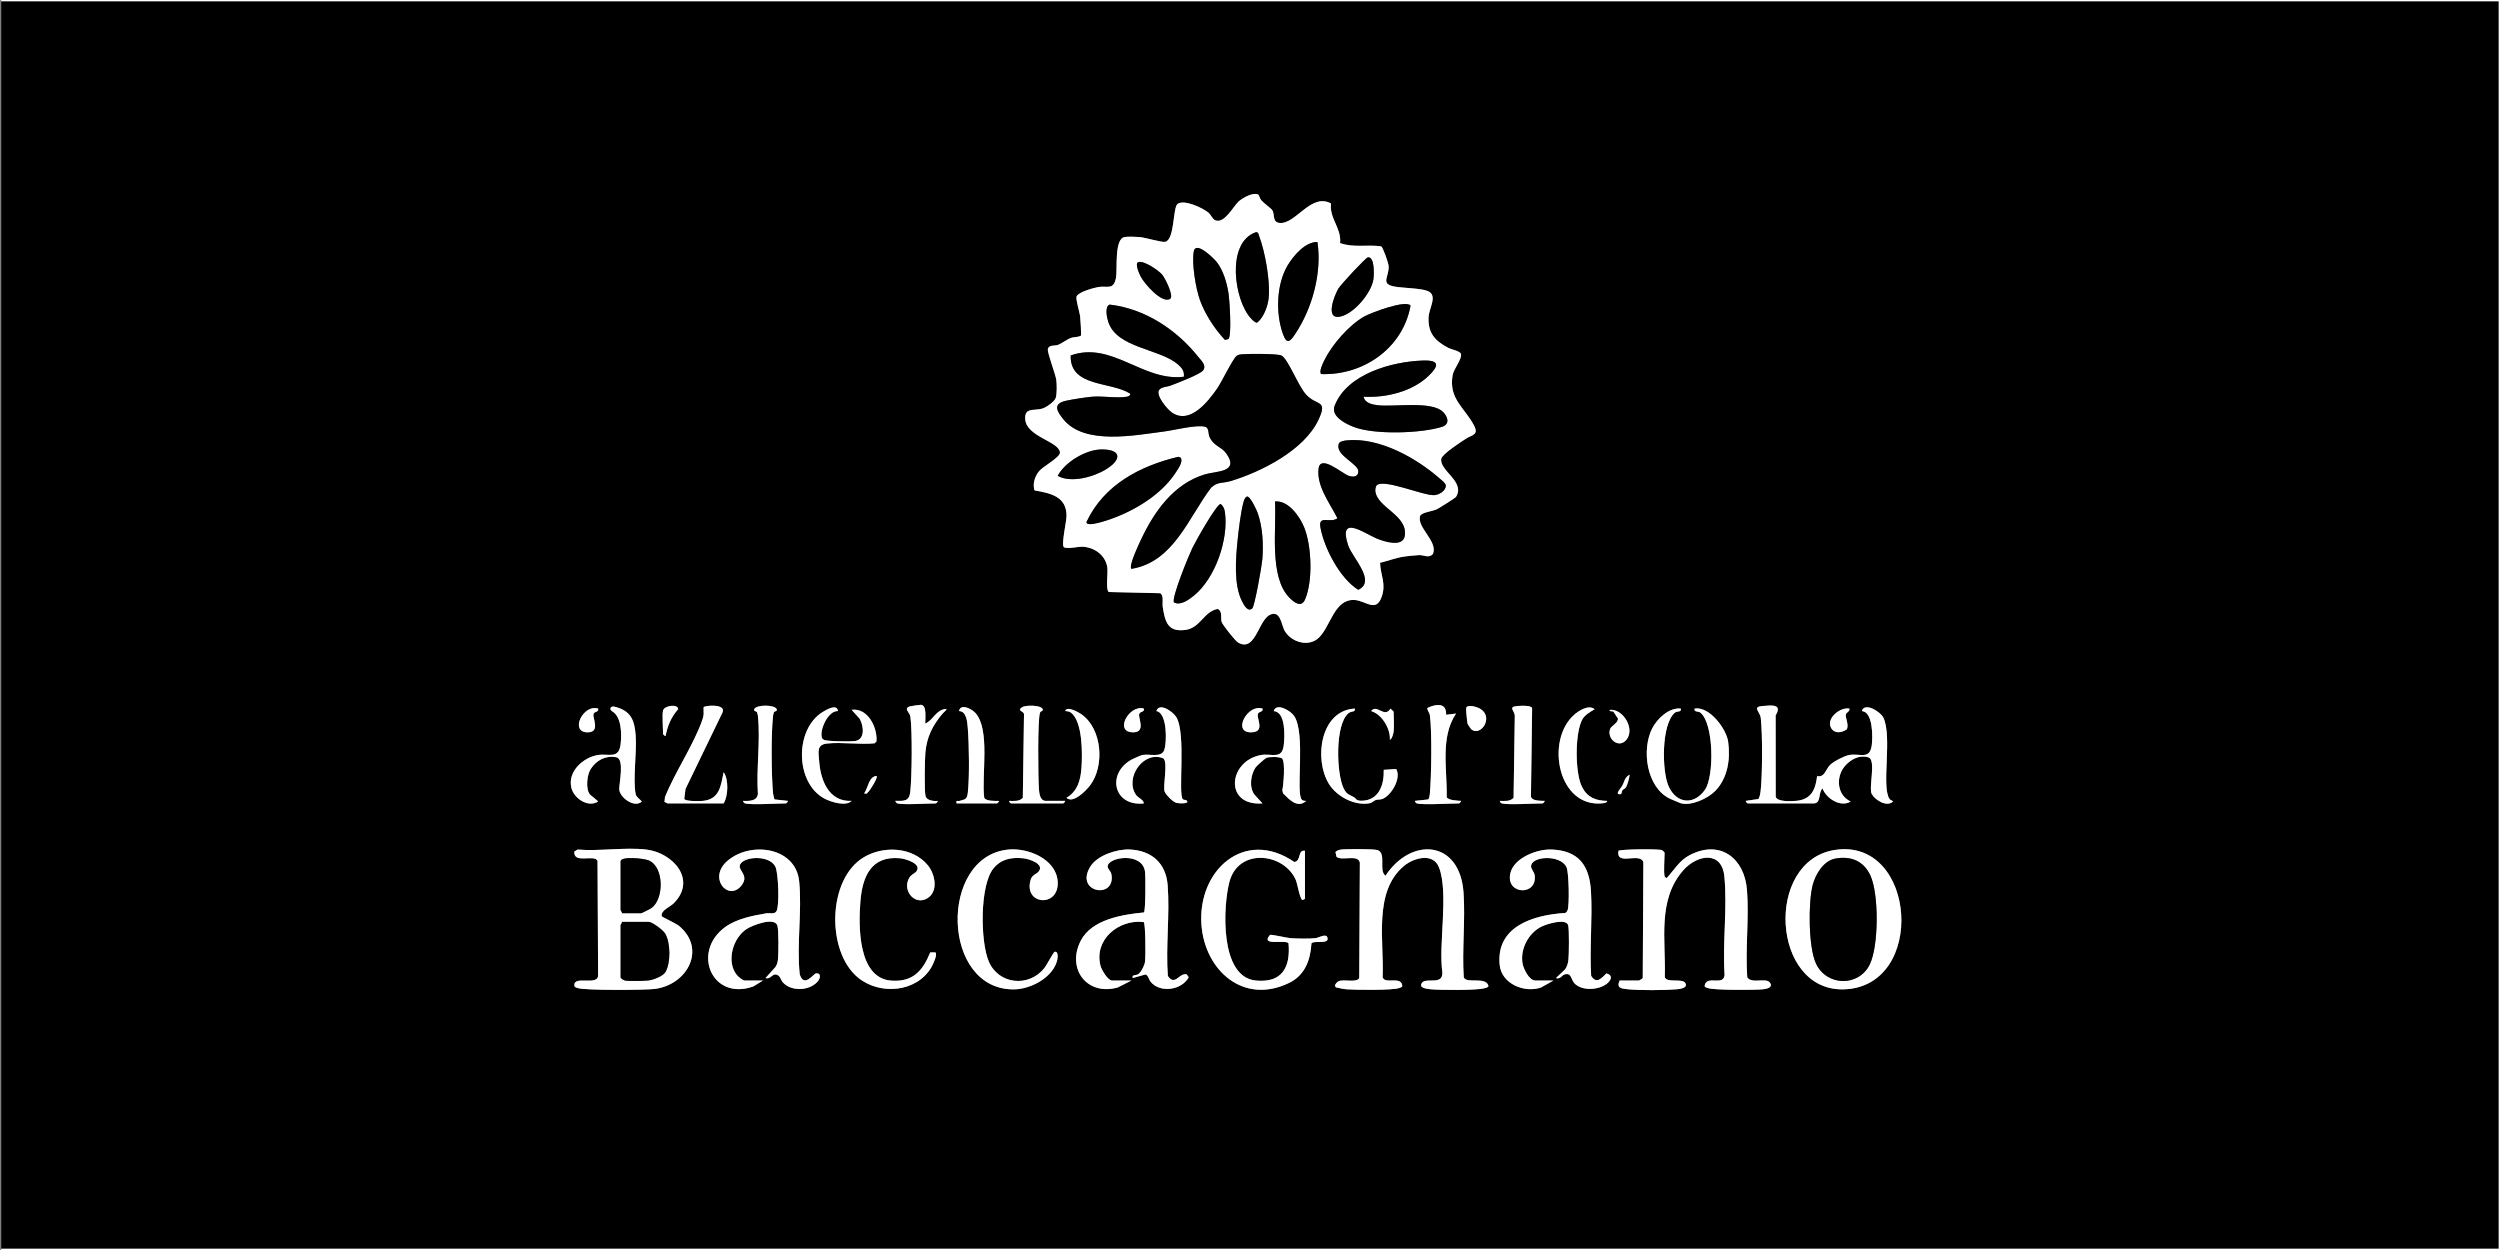
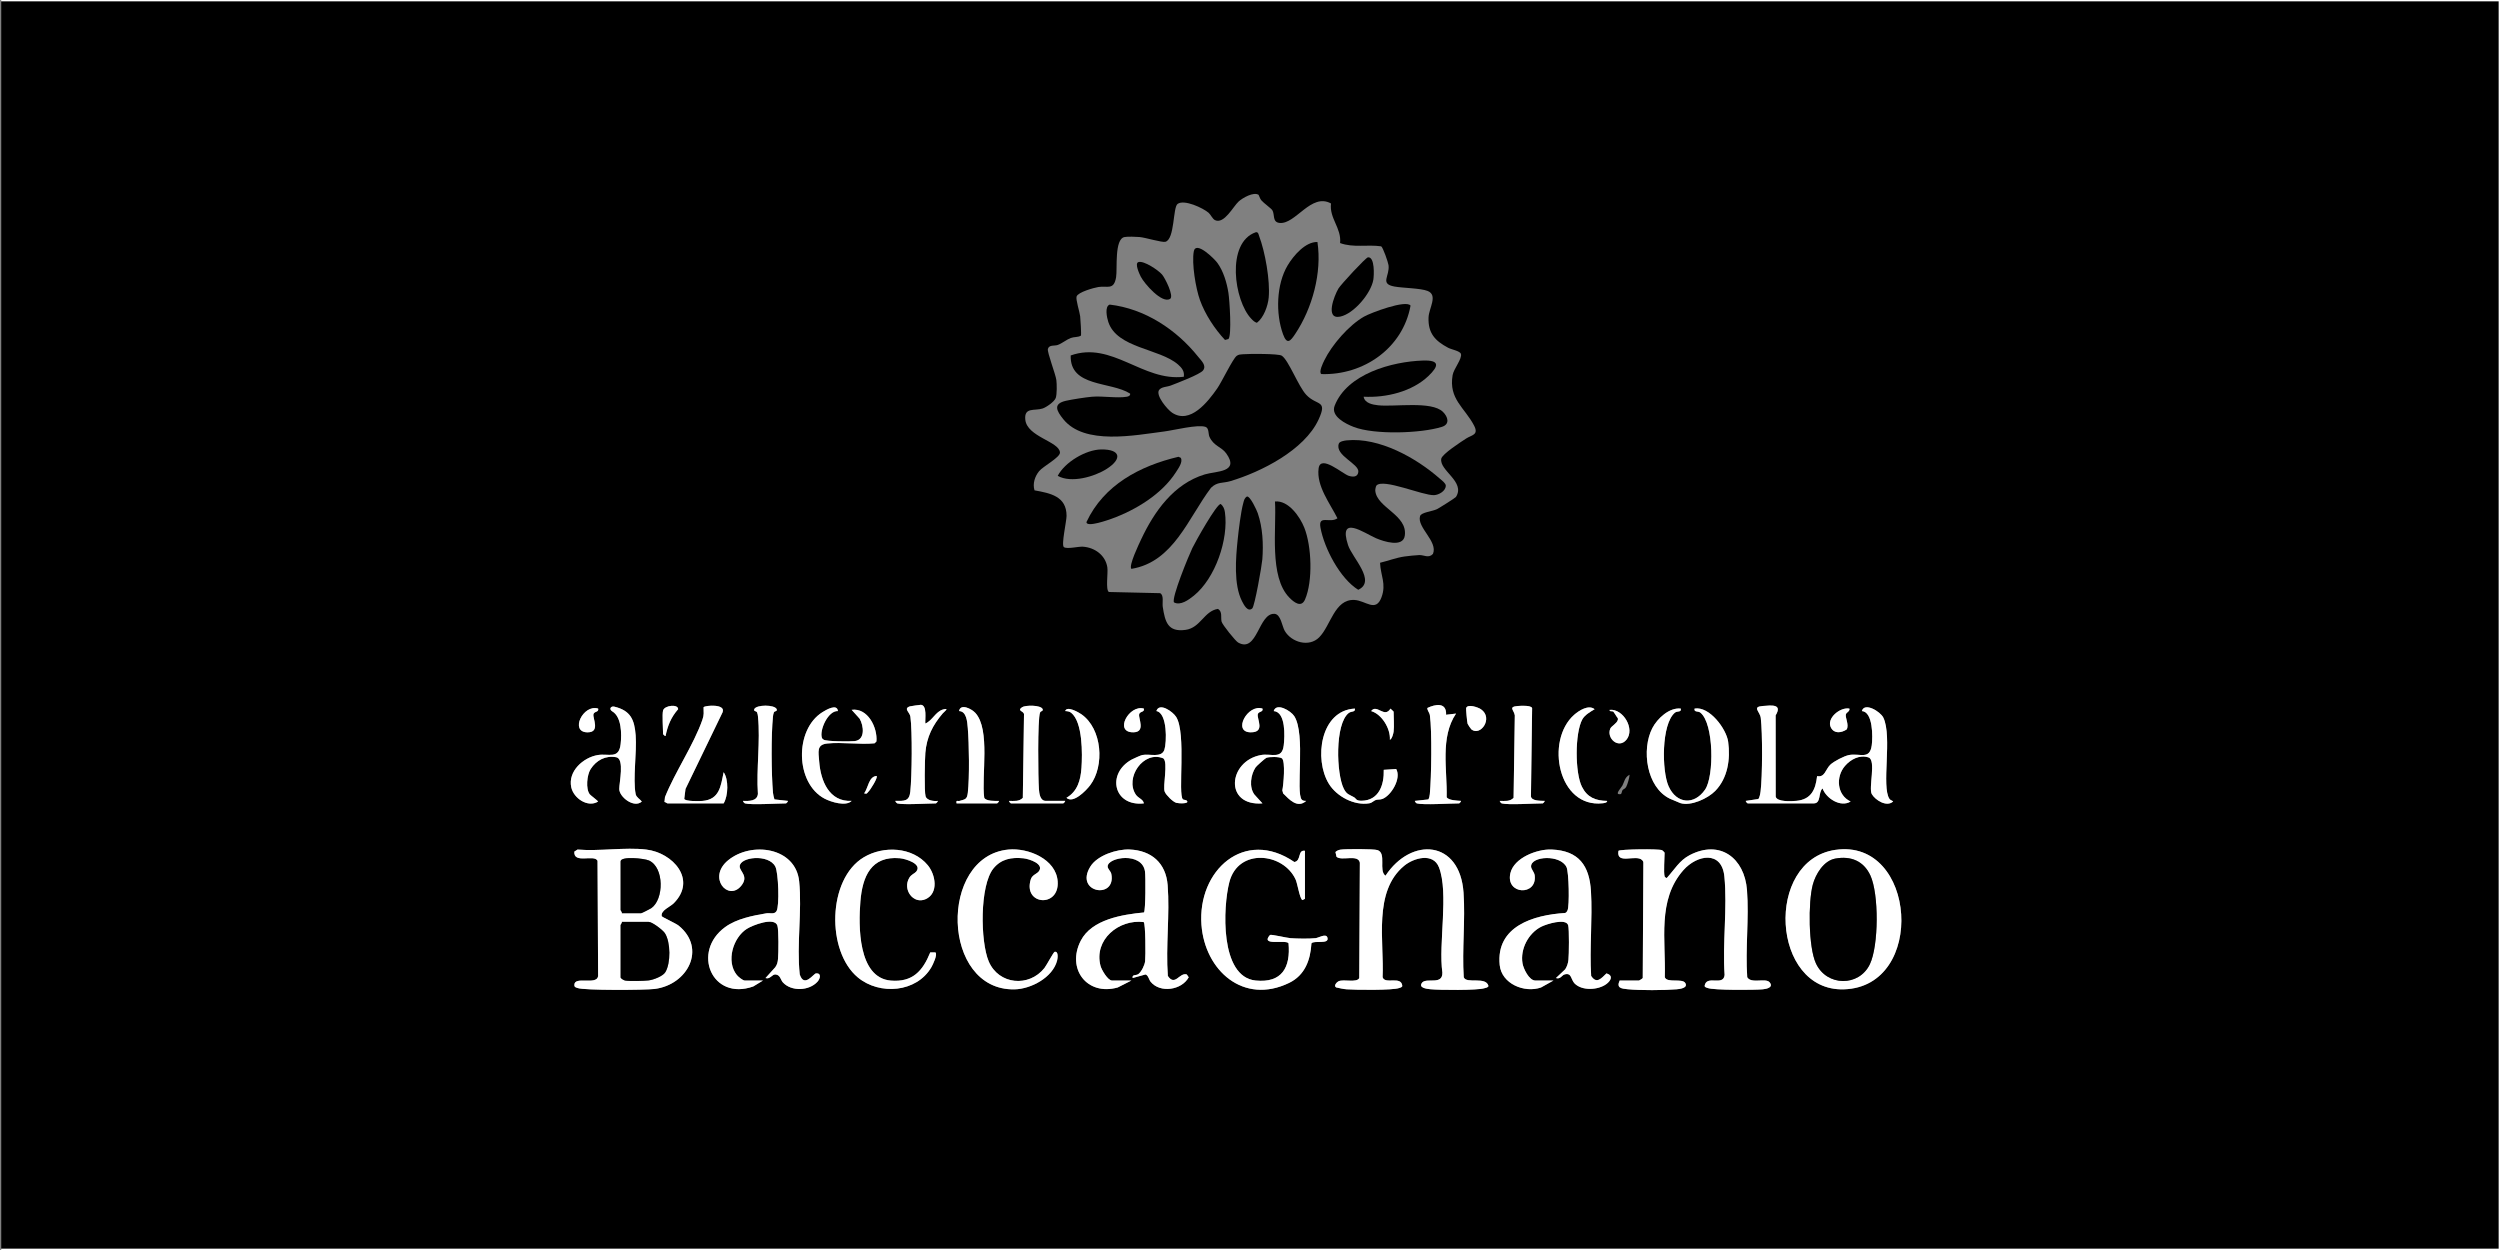
<svg xmlns="http://www.w3.org/2000/svg" id="Livello_1" data-name="Livello 1" viewBox="0 0 2000 1000">
  <rect x="0" y="0" width="2000" height="1000" fill="#808080" stroke="none" />
  <defs>
    <style>      .cls-1 {        fill: #fff;      }    </style>
  </defs>
  <path d="M1,1h1998v998H1V1ZM1006.84,155.85c-4.01-2.55-12.73,2.47-15.87,5.29-4.38,3.94-11.58,18.37-18.92,14.99-2.04-.94-3.45-4.41-5.12-5.87-4.38-3.81-19.67-11.03-24.88-7.1-3.81,2.87-2.18,28.14-9.71,30.27-2.64.75-16.18-3.46-20.77-3.81-3.01-.22-9.23-.49-11.94.01-8.27,1.54-5.63,25.44-6.76,32.17-1.8,10.68-6.99,6.62-14.16,7.81-3.65.61-16.25,4.07-17.44,7.58-.81,2.37,2.41,12.21,2.86,15.81.23,1.82,1.05,14.9.59,15.53-2.51,1.43-5.27.82-8.12,1.87-3.25,1.19-6.85,4.26-10.41,5.57-2.53.93-6.92-.36-7.88,3.18-.7,2.58,6.14,20.13,6.76,24.82.44,3.28.54,11.34-.46,14.34s-7.58,7.52-10.49,8.48c-6.41,2.12-14.9-1.34-13.89,8.91,1.37,13.8,27.04,17.39,27.75,26.23.32,3.93-13.5,11.11-16.66,14.96-3.4,4.13-5.38,10.06-3.71,15.39,12.57,2.27,25.64,4.71,25.63,20.4,0,4.34-4.39,23.43-2.14,25.01,2.55,1.79,11.53-.59,15.23-.34,9.48.64,18.03,6.83,19.53,16.5.7,4.52-1.55,17.88,1.22,19.74l41,.95c3.22,1.56,1.62,7.65,2.11,10.86,1.85,12.1,4.04,20.47,18.28,18.49,12-1.67,14.79-15.11,25.89-16.78,3.75,2.24,2.1,6.77,2.89,10.16.58,2.5,11.14,15.56,13.21,16.74,15.51,8.85,16.23-23.65,29.08-22.95,5.13.28,6.1,9.98,8.23,13.63,5.42,9.26,19.54,13.28,27.57,5.17,9.31-9.39,12.24-30.61,28.1-29.9,9.06.41,17.16,10.26,21.75-2.14,3.99-10.77-.75-17.29-1.16-27.61,6.46-1.54,12.86-4.04,19.47-5,3.08-.45,8.81-1.02,11.91-1.16,3.66-.16,7.53,2.83,10.95-.94,4.15-9.99-13.04-21.21-10.31-30.25.91-3.01,9.87-3.75,13.48-5.52,1.67-.82,14.72-9,15.21-9.76,7.85-12.28-13.44-21.05-11.74-30.6.67-3.75,15.91-13.55,19.89-16.15,4.43-2.9,10.34-2.77,6.33-10.43-7.55-14.41-20.39-21.14-17.14-40.29.87-5.13,7.88-13.26,6.63-17.04-.76-2.3-7.59-3.47-10.18-4.84-10.45-5.54-16.19-11.65-15.71-24.29.28-7.44,7.75-17.75-.71-21.17-5.52-2.23-19.66-2.31-26.45-3.52-12.18-2.17-3.69-8.36-4.85-17.12-.3-2.25-4.46-14.36-5.89-15.07-10.94-1.59-22.29,1.28-32.86-2.61,1.25-12-8.76-19.8-7.26-31.67-15.95-8.83-28.34,16.93-41.2,15.56-5.9-.63-3.68-6.79-5.72-10.11-.97-1.58-6.82-5.62-8.9-8.07-1.04-1.22-1.9-4.19-2.14-4.34ZM717.78,642.71c5.23,1.33,24.04,0,30.97,0,.17,0,1.57-1.34,1.5-1.99-3.03.39-8.75-.23-9.8-3.7-1.11-3.7-.63-29.45-.18-34.72,1.1-12.77,5.82-22.13,13.97-31.67.92-1.08,5.9-4.7.23-3.07-6.08,1.75-8.48,8.82-14.21,11.27-.34-3.68,1.6-14.47-3.5-15-.44-.05-8.18,1.05-8.78,1.24-5.55,1.77-.13,4.75.33,8.21,1.62,11.99,1.22,47.48-.06,59.93-.83,8.04-4.91,7.52-11.98,7.5-.03.63,1.16,1.9,1.5,1.99ZM1133.37,642.71c5.67,1.44,26.44,0,33.97,0,.17,0,1.57-1.34,1.5-1.99-2.88-.19-10.21-.42-11.5-2.99.55-21.96-5.38-47.78,7.5-66.87l-7.95.95c.44-10.2-8.53-8.5-15.02-5.42.02,2.34,1.7,3.44,2.05,5.9,1.76,12.35,1.21,49.9-.05,62.94-.14,1.49-.42,3.02-1.18,4.31l-10.81,1.18c-.03.63,1.16,1.9,1.5,1.99ZM471.82,635.45c-3.4-4.3-2.26-15.63.7-20.19,4.59-7.08,11.92-11.05,20.49-9.47,6.74,1.24,2.33,20.48,2.4,25.47.08,6.42,11.9,15.57,18.06,9.96-1.54-1.97-4.45-3.35-4.95-6.01-2.34-12.23,1.04-33.26.02-46.92-.95-12.72-4.11-19.79-17.01-22.96-2.96-.73-4.56,2.07-1.69,3.77,7.47,4.42,7.58,18.12,6.67,26.21-1.4,12.38-9.63,7.27-18.24,8.72-11.72,1.97-24.01,13.01-21.27,25.77,1.92,8.92,13.41,16.56,21.51,11.42-.02-.44-6.04-4.95-6.68-5.77ZM530.47,568.36c-.86,3.09,0,14.69,0,18.96,0,.19,1.61,1.78,1.99,1.49,1.62-8.26,4.48-15.18,10.05-21.45.06-4.33-10.9-3.09-12.03,1ZM533.97,642.71h44.96c3.71-6.09,4.1-19.2,0-24.95-2.31,11.17-3.23,21.81-16.94,22.98-2.41.21-14.04.48-14.56-1.7l.99-7.87,29.64-61.3c2.93-6.99-14.06-5.63-15.18-4.08-.05,4.49.58,5.65-.94,10.02-6.93,19.94-21.98,41.89-29.95,61.9l-.39,3.88c.87.05,1.87,1.02,2.4,1.11ZM595.9,642.71c5.53,1.41,25.64,0,32.97,0,.17,0,1.57-1.34,1.5-1.99l-10.8-1.2c-.51-1.71-1.02-3.52-1.18-5.31-1.31-15.14-1.54-45.94-.01-60.88.12-1.13.25-2.22.68-3.28.64-1.58,2.85-.58,2.31-2.68-1.52-3.8-16.44-3.76-17.96,0-.53,2.1,1.68,1.1,2.31,2.68.43,1.06.56,2.15.68,3.28,1.98,19.41-1.43,42.06-.07,61.82-.62,5.92-7.21,5.71-11.92,5.57-.03.63,1.16,1.9,1.5,1.99ZM808.69,642.71h41.96c.17,0,1.57-1.35,1.5-2h-15.48c-4.64,0-5.26-5.9-5.53-9.45-.65-8.46-1.13-55.74.86-61.06.66-1.76,2.52-.89,2.16-2.83-1.4-3.55-14.06-3.32-16.53-1.57-4.2,2.98,1.25,2.9,1.58,5.52l-.95,66.97c-3.01,3.1-7.08,2.46-11.06,2.43-.03.63,1.16,1.9,1.5,1.99ZM1177.12,583.52c7.33,5.84,17.79-9.11,7.66-16.11-2.26-1.56-10.73-4.56-11.87-.9-.19.6.78,11.47,1.19,12.53.27.7,2.54,4.09,3.03,4.48ZM1201.3,642.71c5.52,1.41,25.64,0,32.97,0,.17,0,1.57-1.35,1.5-1.99-3.11-.12-10.3.21-11-3.49l.94-70.73c-.76-2.4-9.13-1.88-11.46-1.69-7.9.65-3,3.24-2.39,7.48l-.98,66c-3.01,3.1-7.08,2.46-11.06,2.43-.03.63,1.16,1.9,1.5,1.99ZM1398.1,642.71h52.95c6.01,0,3.45-8.9,7-11.97,2.8,7.92,14.41,15.48,22.47,10.47-11.06-5.13-12.04-19.77-4.53-28.47,4.54-5.26,11.77-9.15,18.85-6.79,6.29,2.1-.14,24.59,2.61,29.33s11.88,10.64,17.03,5.93c.17-.45-2.08-.89-2.89-2.08-6.66-9.77,2.42-49.74-4.89-65-2.34-4.88-15.16-12.64-17.2-5.29,8.91.58,8.8,20.72,7.91,27.37-1.61,11.96-9.46,6.17-18.16,7.81-3.83.72-12.29,5.06-15.11,7.86-3.81,3.79-4.28,10.27-10.46,9-1.2,10.83-4.72,18.72-16.64,19.81-3.84.35-15.62,1.02-16.48-3.46l-.04-64.94c5.55-9.19-3.12-8.09-10.48-7.48-8.62.72-2.05,4.4-1.42,9.51,1.45,11.93,1.35,46.84-.14,58.79-.19,1.5-.82,5.31-1.87,6.11l-10,1.5c-.03.63,1.16,1.9,1.5,1.99ZM670.33,568.85c-.61-6.18-9.4-.97-12.51.98-22.27,14.02-21.66,56.68,1.82,69.09,5.23,2.76,17.18,6.45,21.68,1.8-18.02.98-24.8-16.13-25.96-31.46-.59-7.78-2.26-13.56,6.48-14.45,11.97-1.22,25.65,1.02,37.82-.14l1.49-1.49c.96-11.09-6.89-27.08-19.83-25.3l6.39,7.08c3.26,5.65,4.68,16.8-3.85,17.92-3.55.46-22.89.35-24.95-1.12-.61-.44-1.2-.8-1.41-1.59-2.03-5.91,4.85-21.77,12.83-21.3ZM765.24,642.71h32.47c.17,0,1.57-1.34,1.5-1.99-2.61.1-10.84.33-11.85-2.64-2.28-17.26,5.09-54.57-7.09-67.77-3.03-3.29-11.85-7.79-13.03-1.47,6.02.12,6.57,8.6,6.98,13.5,1.05,12.56,1.45,39.7.03,51.9-.64,5.46-2.23,5.16-6.55,6.47-1.53.47-2.98-1.14-2.46,1.99ZM946.33,639.47c-4.22-3.52,2.87-52.89-5.43-65.95-2.76-4.35-13.52-11.82-15.82-4.67,8.95,1.54,8.31,25.23,6.43,30.9-2.27,6.87-11.8,3.05-17.71,4.27-1.2.25-7.06,2.87-8.39,3.6-20.44,11.17-14.57,37.82,9.66,35.1-.44-3.3-4.48-4.1-6.44-7.03-8.97-13.41,6.1-35.55,22.02-28.99,4.01,3.16-.67,22.48,1.13,26.75,1.11,2.64,6.43,7.99,9.22,8.82,1.91.57,10.66.92,8.55-1.55-.73-1.02-2.5-.62-3.24-1.24ZM1044.95,640.73c-1.22,0-2.61-.01-3.51-.99-5.09-5.54,3.3-52.36-6.03-66.83-2.77-4.31-14.33-11.11-16.44-4.05,9.76.73,8.88,20.27,8.02,27.48-1.39,11.64-10.01,6.15-18.27,7.7-26.29,4.91-29.52,41.08,1.26,38.68l-6.42-7.05c-4.45-5.96-3-15.95.97-21.84.73-1.09,7.54-7.09,8.47-7.51,2.18-1,10.78-1.02,12.57.38,2.88,2.27,1.27,21.07.3,25.57l.65,2.47c4.99,4.91,11.41,12.24,18.44,6ZM1285.71,640.73c-9.26-.21-15.83-2.74-20.15-11.31-5.62-11.15-5.7-43.02.31-53.94,1.96-3.56,6.48-6.11,9.84-8.12-4.84-3.92-12.61,1.13-16.43,4.52-23.22,20.59-12.77,74.74,22.86,70.73.97-.11,3.75-.43,3.58-1.89ZM478.52,566.87c-12.02-3.82-23.03,18.97-8.49,19.01,10.36.03,4.09-11.15,4.72-14.41.5-2.58,4.56-1.53,3.77-4.59ZM856.86,570.16c9.39,7.33,9.09,33.19,8.32,44.16-.68,9.62-3.1,18.8-12.01,23.91,5.21,5.04,15.68-5.7,18.94-10.01,11.75-15.53,9.64-45.24-7.01-56.82-2.3-1.6-11.56-6.94-12.95-2.55,1.64.1,3.35.24,4.71,1.31ZM915.08,566.87c-11.73-3.48-24.21,19.08-8.47,18.98,10.11-.06,4.04-10.98,4.7-14.39.5-2.57,4.56-1.53,3.77-4.59ZM1009.99,566.87c-11.8-3.96-24.26,18.84-9.51,18.99,11.92.12,4.98-10.48,5.74-14.4.5-2.58,4.56-1.53,3.77-4.59ZM1083.91,566.87c-27.72,1.41-32.88,40.59-20.8,60.2,6.26,10.16,20.3,17.57,32.24,15.6,2.5-.41,3.42-2.04,5.31-2.68,1.53-.52,3.37-.12,5.19-.81,7.2-2.71,15.4-16.55,11.1-23.97l-9.95.66c.38,12.07-3.89,24.52-17.7,24.74-4.69.07-4.23-1.75-6.13-2.84-3.8-2.18-5.73-2.1-8.08-6.69-6.06-11.82-7.29-51.9,3.88-60.66,2.13-1.67,5.45-.49,4.94-3.54ZM1114.89,585.33c.56-4.65,0-11.05,0-15.97,0-.31-2.03-1.84-2.5-2.48-4.87,8.02-10.94-4.08-15.48,1.97,8.53,2.48,15.57,14.03,14.99,22.96,1.7-.52,2.82-5.12,2.99-6.49ZM1344.65,566.87c-9.26-1.08-18.85,7.99-22.8,15.64-8.8,17.07-4.79,47.35,14.07,56.45.8.39,7.99,3.41,8.44,3.55,8.47,2.53,21.86-3.68,27.8-9.75,10.03-10.24,12.28-25.5,10.37-39.37-1.41-10.27-15-28.6-26.88-26.53-.6,3.19,2.77,1.71,4.71,3.28,10.78,8.74,11.04,50.84,3.71,61.52-8.67,12.62-22.8,11.57-29.19-2.65-5.47-12.19-5.92-49.66,5.05-58.88,1.88-1.58,5.34-.05,4.72-3.27ZM1479.52,566.87c-7.43-1.41-18.65,7.86-14.77,15.22,2.69,5.11,8.31,4.22,12.55,1.5,2.18-3.5-1.21-9.41-.61-12.05.39-1.72,3.37-2.36,2.83-4.68ZM1293.3,573.26c.47.81,1.42,1.38.95,2.69-.75,2.87-5.17,4.94-6.01,6.91-3.28,7.63,6.52,16.66,12.92,8.92,7.04-8.51-2.55-24.95-13.44-23.9-.27,1.75,1.88.7,3,1.5.19.14,2.27,3.35,2.58,3.89ZM1298.05,632.08c.75-.91,2.05-.97,2.9-2.57,1.13-2.14,2.55-7.17,2.74-9.74-4,2.04-4.26,5.94-5.78,8.68-1.45,2.6-6.85,7.72-1.17,6.81.79-.68.67-2.4,1.31-3.18ZM701.29,620.76c-6.4.49-6.66,9.49-9.98,13.96,2.67.59,2.2-.22,3.3-1.23,1.66-1.52,7.92-11.43,6.68-12.73ZM516.98,679.64c-16.94-2.01-37.59,1.5-54.95,0l-2.57,1.65c-.75,10.17,15.92,1.9,18.56,7.33l.47,92.29c-1.08,7.54-19.02-.35-19,7.02,0,1.99,1.18,1.92,2.56,2.48,4.96,2.01,54.05,1.72,61.67.75,26.53-3.37,41.63-32.38,19.23-50.64-2.32-1.89-13.39-6.84-13.56-7.6-1-4.57,6.72-7.42,9.61-10.32,18.76-18.86-.67-40.43-22.02-42.96ZM610.39,784.43h-14.49c-1.67,0-5.31-3.03-6.49-4.5-8.68-10.84-3.01-29.82,8.05-36.85,4.71-3,22.14-9.73,24.46-2.61,1.1,3.38.92,22.16.5,26.55-.25,2.65-.63,4.57-2.21,6.77l-7.82,8.64c3.82,1.3,5.22-3.3,8.25-2.86,3.71.54,3.78,4.29,5.71,6.38,6.77,7.35,20.77,6.82,27.53-.48,2.43-2.62,3.38-7.15-1.06-6.78-1.99.17-9.52,11.94-13.03.81-2.56-23.92,1.94-50.83-.45-74.4-2.78-27.43-38.31-32.12-56.84-16.89-16.84,13.84.06,33.17,10.46,20.43,6.31-7.73-1.22-11.44-1.2-15.53.02-7.56,23.08-10.25,28.49.13,2.5,4.78,3.44,31.64.96,35.64-1.78,2.88-5.15,1.25-8.21,1.77-10.98,1.88-23.76,4.35-32.91,11.03-27.01,19.73-10.62,59.29,22.54,47.47l7.76-4.73ZM732.95,697.31c-1.27,1.52-3.85,2.14-5.53,4.94-5.64,9.42,3.33,21.44,13.09,17.07,10.55-4.73,8-19.56,1.71-27.17-12.18-14.71-35.38-15.8-51.22-6.32-29.07,17.4-29.99,75.14-4.71,96.12,17.39,14.43,46.97,12.08,58.8-8.15,1.15-1.96,5.26-10.5,3.2-11.86h-4.1c-6.04,14.9-14.12,23.95-31.46,22.54-26.49-2.16-26-44.11-24.41-63.4,1.64-19.86,8.57-36.51,31.5-34.49,4.7.42,18.29,4.55,13.13,10.72ZM830.86,697.31c-1.53,1.83-5.14,2.68-6.23,6.22-6.37,20.66,23.05,22.94,21.53,1.57-1.27-17.89-23.7-26.98-39.44-25.46-56.01,5.4-53.78,113.11,4.99,111.84,13.14-.29,30.48-9.51,33.98-22.99.49-1.87,1.26-7.79-2.01-7.01-.81.19-6.55,10.92-8.09,12.88-12.32,15.65-36.61,13.46-44.57-5.2-6.76-15.84-7.36-60.81,3.79-74.47,6.19-7.58,14.48-9.01,23.88-8.06,4.78.48,17.22,4.65,12.19,10.67ZM905.1,784.43h-15.48c-3.37,0-8.37-8.58-9.21-11.75-5.51-20.87,14.64-37.5,34.54-35.02,1.52.95,1.59,27.43,1.14,31.3-.37,3.22-2.83,8.2-5.27,10.19-1.94,1.57-5.32.09-4.71,3.28l10.28-2.87c2.26.65,2.64,4.06,4.16,5.91,7.59,9.24,24.82,6.66,30.42-3.66l-1.55-2.25c-5.89-1.85-9.37,9.87-15.15,1.19-1.77-23.65,1.7-49.3-.16-72.7-1.4-17.62-12.91-27.73-30.46-28.45-10.18-.42-25.8,4.64-31.38,13.66-13.01,21.04,20.82,26.59,16.79,5.89-.44-2.28-2.99-3.95-2.94-6.05.18-7.46,27.61-11.78,29.87,4.1.55,3.88.51,30.93-.8,32.76-17.17,1.63-41.79,5.53-50.56,22.54-11.61,22.53,4.95,44.41,29.53,37.48l10.93-5.55ZM1043.96,680.64c-6.02-.97-2.71,8.01-8.47,8.97-40.02-27.42-77.56,6.84-74.32,50.28,2.72,36.45,33.57,64.21,70.18,46.41,12.66-6.16,17.02-18.35,17.81-31.59,1.97-2.75,14.61,1.2,12.77-4.7-1.1-3.52-7.04.26-9.45.52-5.17.56-14.73.39-20.05.01-3.13-.22-15.18-3.17-16.42-2.58-8.25,9.28,12.81,3.46,14.82,6.67,1.73,19.37-5.3,31.91-26.32,29.79-28.77-2.91-26.18-58.95-20.99-78.83,7.14-27.39,43.14-23.45,52.97-2.01,1.53,3.35,3.3,15.53,5.48,16.49l2-1.01v-38.42ZM1069.19,685.38c3.91,3.75,17.37-2.31,18.69,4.77l-.47,92.29c-1.94,3.98-12.19.74-16.47,2.51-1.3.54-4.35,3.64-2.03,4.98,2.79.62,5.61,1.3,8.47,1.52,6.83.53,37.16.88,41.99-1.04.96-.38,1.98-.42,2.49-1.53-.62-8.67-13.95-.95-15.77-7.15,1.35-28.49-7.76-68.49,17.28-89.12,7.78-6.41,23.16-10.6,27.78,1.2,8.03,20.49-.51,61.3,2.75,84.2.34,10.27-12.09,4.05-16.05,7.91-3.5,4.3,3.11,5.14,6.52,5.48,7.02.71,37.61.98,43.12-.81,1.24-.4,2.53-.39,3.32-1.69-1.85-8.2-17.89-1.43-19.81-7.14-1.43-22.17,1.35-45.68-.17-67.69-2.92-42.04-41.74-44.79-62.43-13.5-5.77-4.04,1.06-18.01-6.43-20.5-3.03-1.01-25.59-.97-29.46-.37-1.56.24-3,.8-4.14,1.93l.83,3.75ZM1242.76,784.43h-14.49c-5.02,0-9.53-9.51-10.25-13.71-1.98-11.46,4.71-24.22,15.06-29.39,4.15-2.07,19.73-7.02,21.46-1.11.89,3.02.66,23.7.2,27.75-.29,2.61-1.12,5.23-2.55,7.43l-7.44,7.03c3.4,1.25,4.83-2.23,6.7-2.81,6.06-1.89,5.09,4.07,8.33,7.26,6.05,5.95,18.7,5.21,25.28.39,3.64-2.67,5.82-6.86.13-8.57-4.12,3.85-7.83,8.85-12.27,2.05-1.39-22.25,1.18-45.59-.15-67.71-1.23-20.49-9.64-32.53-31.46-33.43-11.6-.48-30.24,6.65-33.03,19-3.93,17.4,21.74,18.31,19.46,1.58-.35-2.6-2.88-4.87-2.89-7.07-.04-8.28,23.35-9.71,28.34.55,1.93,3.97,2.51,31.01.81,34.64-.42.9-.9,1.74-1.92,2.07-25.2,1.57-55.44,10.56-52.34,41.63,1.5,15.03,19.77,22.64,33.08,17.97l9.93-5.55ZM1331.67,701.1c-.88-3.52,0-14.41,0-18.96,0-.17-1.54-1.76-2.01-1.98-2.54-1.19-33.77-.8-34.91.52-1.97,11.5,14.1,2.5,18.97,7.42.58.58.95,1.18.97,2.02l-.5,92.32c-.27.45-2.71,2-3,2h-15.48c-2.72,6.05,1.3,6.44,6.51,6.97,9.84,1,29.02.87,38.98.05,2.86-.23,9.47-1.03,7-5.07s-14.72.27-16.36-4.61c.89-29.32-6.22-61.81,14.85-85.63,11.01-12.45,30.75-15.9,32.81,5.09,2.46,25.05-1.6,53.36.18,78.76-.94,9.42-14.72-.56-16.02,8.89.51,1.11,1.54,1.15,2.49,1.53,4.6,1.84,37.36,1.66,43.99,1.05,3.28-.3,8.88-1.62,5.53-5.62-3.14-3.76-14.73,1.41-17.9-4.07-1.58-22.73,1.55-47.16-.18-69.68-1.96-25.59-21.5-40.7-45.93-27.94-8.12,4.24-12.03,11.44-17.99,17.96-.54.94-1.94-.74-2.01-1.01ZM1468.29,679.9c-56.93,8.32-51.3,113.28,6.76,111.57,66.37-1.95,58.28-121.08-6.76-111.57Z" />
  <polygon class="cls-1" points="1 1 1 0 2000 0 2000 1000 1 1000 1 999 1999 999 1999 1 1 1" />
-   <path class="cls-1" d="M1006.84,155.85c.24.15,1.11,3.12,2.14,4.34,2.08,2.46,7.93,6.5,8.9,8.07,2.04,3.32-.18,9.48,5.72,10.11,12.85,1.37,25.25-24.38,41.2-15.56-1.5,11.87,8.51,19.67,7.26,31.67,10.57,3.89,21.92,1.02,32.86,2.61,1.43.71,5.59,12.82,5.89,15.07,1.16,8.77-7.33,14.95,4.85,17.12,6.79,1.21,20.93,1.29,26.45,3.52,8.47,3.42.99,13.73.71,21.17-.48,12.65,5.27,18.76,15.71,24.29,2.59,1.37,9.42,2.54,10.18,4.84,1.25,3.78-5.76,11.91-6.63,17.04-3.25,19.14,9.59,25.87,17.14,40.29,4.01,7.66-1.9,7.53-6.33,10.43-3.98,2.6-19.22,12.41-19.89,16.15-1.7,9.55,19.59,18.32,11.74,30.6-.49.76-13.53,8.94-15.21,9.76-3.61,1.77-12.57,2.51-13.48,5.52-2.73,9.03,14.46,20.26,10.31,30.25-3.42,3.78-7.29.78-10.95.94-3.1.14-8.84.71-11.91,1.16-6.61.96-13.01,3.46-19.47,5,.41,10.32,5.15,16.84,1.16,27.61-4.59,12.39-12.69,2.54-21.75,2.14-15.86-.71-18.79,20.5-28.1,29.9-8.04,8.11-22.15,4.09-27.57-5.17-2.13-3.65-3.11-13.35-8.23-13.63-12.85-.7-13.57,31.8-29.08,22.95-2.07-1.18-12.62-14.24-13.21-16.74-.79-3.39.86-7.92-2.89-10.16-11.1,1.67-13.9,15.11-25.89,16.78-14.24,1.98-16.42-6.39-18.28-18.49-.49-3.22,1.1-9.3-2.11-10.86l-41-.95c-2.78-1.86-.52-15.22-1.22-19.74-1.5-9.67-10.05-15.86-19.53-16.5-3.7-.25-12.68,2.13-15.23.34-2.25-1.58,2.14-20.67,2.14-25.01.01-15.69-13.06-18.13-25.63-20.4-1.67-5.33.32-11.26,3.71-15.39,3.16-3.84,16.98-11.03,16.66-14.96-.71-8.84-26.39-12.43-27.75-26.23-1.01-10.25,7.48-6.79,13.89-8.91,2.91-.96,9.47-5.44,10.49-8.48s.9-11.06.46-14.34c-.63-4.69-7.46-22.24-6.76-24.82.95-3.54,5.35-2.25,7.88-3.18,3.55-1.32,7.15-4.38,10.41-5.57,2.85-1.04,5.61-.43,8.12-1.87.46-.63-.36-13.71-.59-15.53-.45-3.6-3.67-13.44-2.86-15.81,1.19-3.51,13.79-6.97,17.44-7.58,7.17-1.19,12.37,2.87,14.16-7.81,1.13-6.73-1.51-30.63,6.76-32.17,2.72-.5,8.94-.23,11.94-.01,4.59.34,18.13,4.55,20.77,3.81,7.52-2.13,5.89-27.4,9.71-30.27,5.21-3.93,20.5,3.28,24.88,7.1,1.67,1.45,3.08,4.93,5.12,5.87,7.34,3.38,14.54-11.05,18.92-14.99,3.14-2.83,11.86-7.84,15.87-5.29ZM1004.7,185.77c-24.1,8.27-17.4,54.94-3.69,69.21,1.32,1.37,2.59,2.72,4.5,3.26,5.48-4.07,8.86-13.58,9.46-20.23,1.22-13.47-2.84-36.43-7.67-49.19-.51-1.35-.6-3.24-2.6-3.05ZM1053.95,193.61c-9.68-.27-19.2,10.96-23.8,18.65-9.11,15.23-9.73,38.74-3.69,55.23,3.21,8.77,6.03,5.19,9.71-.32,13.68-20.48,21.49-49,17.78-73.55ZM982.78,271.21c2.78-3.04.86-31.18-.03-36.91-1.26-8.07-4.02-17.43-8.89-24.05-2.36-3.21-17.17-17.95-18.81-9.15-1.78,9.58,1.55,29.62,4.93,38.99,4.1,11.37,11.79,23.11,20.03,31.89l2.78-.76ZM1094.38,205.84c-1.72.15-21.77,21.82-23.65,25-3.4,5.76-10.92,25.04,1.47,22.43,10.95-2.31,24.63-18.65,26.46-29.46.57-3.35,1.31-18.45-4.28-17.98ZM910.74,209.67c-3.26,1,.84,9.64,1.94,11.79,2.72,5.31,16.92,21.84,23.43,17.6,3.21-2.09-4.04-16.65-6.54-19.51-3.03-3.47-14.49-11.22-18.84-9.88ZM989.3,284.73c-3.15,2.5-11.88,20.79-15.46,25.95-7.46,10.75-21.76,29.01-36.11,19.49-3.79-2.52-13.23-13.72-10.51-18.1,1.97-2.74,6.24-2.46,9.38-3.66,4.92-1.89,23.46-8.91,25.87-12.09,2.98-3.93-1.38-7.73-3.91-10.91-17.44-21.83-42.75-38.5-70.77-41.75-4.25,1.45-2.22,10.56-1.16,13.81,6.9,21.18,40.89,21.21,55.78,34.09,3.09,2.68,5.31,5.48,4.65,9.83-32.8,4.03-57.51-28.8-90.49-17.04-.78,25.56,32.14,20.67,47.53,30.52.35,1.52-1.18,2.24-2.5,2.48-7.72,1.38-19.51-.72-27.96.02-4.99.43-15.9,2.13-20.76,3.21-10.8,2.41-7.53,8.16-2.24,14.75,16.88,21.04,57.21,12.84,80.8,9.83,7.45-.95,26.63-5.81,32.94-3.69,2.95.99,2.17,5.63,3.15,7.84,3.38,7.65,9.59,7.94,13.51,13.45,10.87,15.29-8.09,13.98-17.21,16.75-24.83,7.54-40.4,29.62-50.89,51.95-1.65,3.5-10.2,21.23-7.82,23.62,33.77-5.52,45.47-40.77,63.71-64.88,5.14-4.99,9.42-3.49,15.41-5.28,24.64-7.35,59.29-24.82,70.6-49.23,7.52-16.22-1.32-10.75-9.84-19.87-6.37-6.82-14.14-27.87-19.62-31.3-2.71-1.7-26.2-1.55-30.91-1.14-1.87.16-3.59.09-5.16,1.34ZM1057.09,299.27c33.8,1.07,65.26-20.81,71.35-54.79-3.63-4.89-31.85,5.76-37.22,8.82-12.11,6.9-25.73,22.56-31.82,35.08-.94,1.93-4.66,9.42-2.31,10.89ZM1090.91,317.37c17.87.93,38.63-3.96,51.84-16.58,8.39-8.02,9.22-12.8-4.38-12.36-24.7.8-60.73,10.6-70.66,36.19-3.28,8.45,8.85,14.47,15.41,16.98,16.47,6.31,53.51,5.16,70.4-.12,6.67-2.09,4.85-8.13.75-12.07-9.18-8.82-38.61-3.77-51.75-5.19-4.31-.47-10.78-1.62-11.61-6.86ZM1101.14,388.47c5.26-6.05,37.1,8.06,46.14,7.66,3.83-.17,9.34-3.33,9.37-7.61.01-1.91-3.46-4.42-4.9-5.69-18.84-16.56-48.41-33.1-74.33-30.53-1.82.18-5.72.76-6.36,2.63-3.32,9.58,16.43,16.03,15.62,22.63-.52,4.26-4.31,4.16-7.68,3.1-4.94-1.55-22.54-17.38-24.09-5.96-1.91,14.06,9.14,28.06,15.06,39.94-5.97,4.31-15.57-3.13-13.57,7.57,3.09,16.57,15.64,40.61,30.2,49.64,14.77-6.89-4.8-25.52-8.14-35.74-8.17-25.02,13.11-9.51,22.47-5.48,5.95,2.56,21.52,7.66,22.92-2.06,2.4-16.68-22.39-22.26-23.61-35.99-.08-.91.4-3.5.92-4.1ZM880.9,359.56c-12.28.18-29.09,10.22-34.72,21.12,10.69,6.07,29.33.76,39.26-5.61,12.52-8.03,11.15-15.74-4.54-15.51ZM942.76,365.42c-30.81,7.3-59.69,22.47-73.61,52.25.01,4.59,17.95-1.89,20.24-2.72,19.31-6.99,40.3-19.79,51.48-37.4,1.8-2.84,5.73-8.14,3.72-11.33l-1.83-.81ZM1001.75,486.78c2.03-1.75,7.75-34.55,8.11-39.3.93-12.15.31-25.44-3.68-36.98-.8-2.32-6.03-13.82-8.66-13.28-2.04,1.31-2.29,3.01-2.88,5.12-1.97,7.05-3.73,21.73-4.52,29.42-1.5,14.69-3.3,35.9,3.47,49.19,1.47,2.89,4.56,8.93,8.15,5.83ZM1019.98,401.19c1.35,21.58-4.9,60.11,11.47,76.87,3.64,3.72,9.56,8.47,12.57,1.54,6.38-14.67,5.31-42.64-.57-57.44-3.48-8.77-12.73-22.07-23.47-20.97ZM939.19,481.9c5.11,2.87,11.83-2.08,15.87-5.35,17.21-13.89,27.94-45.22,24.87-66.79-.37-2.58-1.28-4.95-3.41-6.56-3.36.03-20.3,30.38-22.64,35.25-2.72,5.64-16.89,40-14.69,43.45Z" />
  <path class="cls-1" d="M1331.67,701.1c.07.27,1.47,1.95,2.01,1.01,5.95-6.53,9.87-13.72,17.99-17.96,24.42-12.76,43.96,2.35,45.93,27.94,1.73,22.53-1.4,46.95.18,69.68,3.17,5.48,14.76.31,17.9,4.07,3.35,4.01-2.25,5.33-5.53,5.62-6.63.6-39.39.79-43.99-1.05-.95-.38-1.99-.42-2.49-1.53,1.29-9.46,15.08.52,16.02-8.89-1.78-25.4,2.28-53.71-.18-78.76-2.06-20.99-21.79-17.54-32.81-5.09-21.07,23.82-13.96,56.31-14.85,85.63,1.64,4.88,13.95.67,16.36,4.61s-4.13,4.84-7,5.07c-9.97.81-29.15.94-38.98-.05-5.21-.53-9.23-.92-6.51-6.97h15.48c.28,0,2.72-1.55,3-2l.5-92.32c-.03-.84-.4-1.44-.97-2.02-4.87-4.92-20.94,4.08-18.97-7.42,1.14-1.33,32.37-1.71,34.91-.52.47.22,2.01,1.81,2.01,1.98,0,4.55-.88,15.45,0,18.96Z" />
  <path class="cls-1" d="M1069.19,685.38l-.83-3.75c1.14-1.13,2.57-1.69,4.14-1.93,3.88-.59,26.44-.63,29.46.37,7.49,2.49.66,16.46,6.43,20.5,20.68-31.29,59.51-28.53,62.43,13.5,1.53,22.01-1.26,45.52.17,67.69,1.92,5.7,17.96-1.06,19.81,7.14-.79,1.3-2.07,1.28-3.32,1.69-5.5,1.79-36.09,1.52-43.12.81-3.41-.34-10.01-1.18-6.52-5.48,3.97-3.87,16.39,2.36,16.05-7.91-3.26-22.89,5.27-63.7-2.75-84.2-4.62-11.79-20-7.61-27.78-1.2-25.04,20.63-15.93,60.63-17.28,89.12,1.82,6.2,15.15-1.53,15.77,7.15-.51,1.11-1.54,1.15-2.49,1.53-4.82,1.92-35.16,1.57-41.99,1.04-2.86-.22-5.68-.9-8.47-1.52-2.31-1.34.73-4.45,2.03-4.98,4.28-1.77,14.53,1.46,16.47-2.51l.47-92.29c-1.33-7.08-14.79-1.02-18.69-4.77Z" />
  <path class="cls-1" d="M516.98,679.64c21.35,2.53,40.78,24.1,22.02,42.96-2.89,2.9-10.6,5.75-9.61,10.32.17.76,11.23,5.71,13.56,7.6,22.4,18.26,7.29,47.27-19.23,50.64-7.62.97-56.71,1.26-61.67-.75-1.38-.56-2.55-.49-2.56-2.48-.02-7.37,17.93.53,19-7.02l-.47-92.29c-2.64-5.43-19.31,2.84-18.56-7.33l2.57-1.65c17.35,1.5,38.01-2.01,54.95,0ZM497.5,730.54h15.48c.45,0,7.22-3.45,8-3.99,10.2-7.01,10.53-32.56-1.79-38.14-3.77-1.71-22.69-3.66-22.69.71v38.92c0,.33,1.32,1.52,1,2.5ZM497.5,737.52c.32.98-1,2.17-1,2.5v41.92c0,.75,2.43,2.26,3.52,2.47,3.5.67,14.99.37,18.84-.08s11.4-3.3,13.4-6.58c4.42-7.27,4.29-24.01-.35-31.19-1.64-2.54-10.18-9.03-12.94-9.03h-21.48Z" />
  <path class="cls-1" d="M1468.29,679.9c65.04-9.51,73.13,109.62,6.76,111.57-58.06,1.71-63.69-103.25-6.76-111.57ZM1468.26,686.86c-9.34,1.71-15.76,12.41-18.03,20.91-3.74,13.96-3.52,49.95,2.53,62.97,8.63,18.56,34.49,18.78,43.14.62,7.11-14.93,7.29-56.18.38-71.04-5.36-11.53-15.57-15.74-28.02-13.46Z" />
  <path class="cls-1" d="M905.1,784.43l-10.93,5.55c-24.57,6.93-41.14-14.95-29.53-37.48,8.77-17.01,33.39-20.91,50.56-22.54,1.3-1.84,1.35-28.88.8-32.76-2.25-15.89-29.68-11.56-29.87-4.1-.05,2.1,2.49,3.77,2.94,6.05,4.03,20.71-29.8,15.16-16.79-5.89,5.57-9.01,21.2-14.07,31.38-13.66,17.54.72,29.06,10.83,30.46,28.45,1.86,23.4-1.62,49.05.16,72.7,5.79,8.68,9.26-3.03,15.15-1.19l1.55,2.25c-5.6,10.32-22.83,12.9-30.42,3.66-1.52-1.85-1.9-5.26-4.16-5.91l-10.28,2.87c-.6-3.19,2.77-1.71,4.71-3.28,2.44-1.98,4.9-6.97,5.27-10.19.45-3.87.38-30.35-1.14-31.3-19.9-2.49-40.05,14.14-34.54,35.02.84,3.17,5.84,11.75,9.21,11.75h15.48Z" />
  <path class="cls-1" d="M1242.76,784.43l-9.93,5.55c-13.3,4.66-31.57-2.94-33.08-17.97-3.1-31.07,27.14-40.06,52.34-41.63,1.02-.33,1.5-1.17,1.92-2.07,1.69-3.63,1.12-30.67-.81-34.64-4.99-10.26-28.39-8.83-28.34-.55.01,2.2,2.53,4.47,2.89,7.07,2.28,16.73-23.39,15.81-19.46-1.58,2.79-12.34,21.44-19.48,33.03-19,21.82.9,30.23,12.94,31.46,33.43,1.33,22.12-1.24,45.46.15,67.71,4.45,6.8,8.15,1.81,12.27-2.05,5.69,1.71,3.51,5.9-.13,8.57-6.58,4.82-19.23,5.56-25.28-.39-3.25-3.19-2.27-9.15-8.33-7.26-1.87.58-3.3,4.06-6.7,2.81l7.44-7.03c1.43-2.2,2.26-4.83,2.55-7.43.45-4.05.68-24.73-.2-27.75-1.73-5.91-17.31-.96-21.46,1.11-10.35,5.17-17.04,17.94-15.06,29.39.72,4.19,5.23,13.71,10.25,13.71h14.49Z" />
  <path class="cls-1" d="M610.39,784.43l-7.76,4.73c-33.16,11.82-49.55-27.74-22.54-47.47,9.16-6.69,21.93-9.15,32.91-11.03,3.06-.53,6.44,1.1,8.21-1.77,2.48-4.01,1.54-30.86-.96-35.64-5.42-10.38-28.47-7.68-28.49-.13-.01,4.1,7.51,7.81,1.2,15.53-10.4,12.74-27.3-6.59-10.46-20.43,18.53-15.23,54.07-10.54,56.84,16.89,2.39,23.57-2.12,50.48.45,74.4,3.51,11.13,11.03-.64,13.03-.81,4.44-.38,3.49,4.16,1.06,6.78-6.76,7.3-20.77,7.82-27.53.48-1.93-2.1-1.99-5.84-5.71-6.38-3.03-.44-4.43,4.16-8.25,2.86l7.82-8.64c1.58-2.21,1.96-4.12,2.21-6.77.42-4.39.6-23.16-.5-26.55-2.32-7.12-19.75-.39-24.46,2.61-11.06,7.03-16.74,26.01-8.05,36.85,1.17,1.47,4.82,4.5,6.49,4.5h14.49Z" />
  <path class="cls-1" d="M1043.96,680.64v38.42l-2,1.01c-2.18-.96-3.94-13.15-5.48-16.49-9.83-21.44-45.83-25.38-52.97,2.01-5.18,19.88-7.78,75.92,20.99,78.83,21.02,2.12,28.05-10.42,26.32-29.79-2.01-3.21-23.07,2.61-14.82-6.67,1.24-.59,13.29,2.36,16.42,2.58,5.32.38,14.89.55,20.05-.01,2.41-.26,8.35-4.04,9.45-.52,1.84,5.9-10.79,1.95-12.77,4.7-.79,13.25-5.15,25.44-17.81,31.59-36.61,17.79-67.46-9.97-70.18-46.41-3.24-43.44,34.3-77.7,74.32-50.28,5.76-.96,2.45-9.94,8.47-8.97Z" />
  <path class="cls-1" d="M830.86,697.31c5.04-6.03-7.4-10.19-12.19-10.67-9.4-.94-17.68.48-23.88,8.06-11.15,13.65-10.55,58.62-3.79,74.47,7.96,18.66,32.25,20.85,44.57,5.2,1.54-1.96,7.28-12.69,8.09-12.88,3.27-.78,2.5,5.14,2.01,7.01-3.5,13.48-20.84,22.71-33.98,22.99-58.78,1.28-61-106.43-4.99-111.84,15.74-1.52,38.17,7.56,39.44,25.46,1.52,21.37-27.9,19.09-21.53-1.57,1.09-3.55,4.71-4.4,6.23-6.22Z" />
  <path class="cls-1" d="M732.95,697.31c5.16-6.17-8.43-10.31-13.13-10.72-22.93-2.03-29.86,14.62-31.5,34.49-1.59,19.29-2.08,61.24,24.41,63.4,17.33,1.41,25.42-7.64,31.46-22.55h4.1c2.06,1.38-2.05,9.92-3.2,11.88-11.82,20.23-41.41,22.58-58.8,8.15-25.29-20.98-24.36-78.72,4.71-96.12,15.84-9.48,39.04-8.4,51.22,6.32,6.3,7.61,8.85,22.44-1.71,27.17-9.77,4.38-18.73-7.64-13.09-17.07,1.67-2.8,4.26-3.42,5.53-4.94Z" />
  <path class="cls-1" d="M1398.1,642.71c-.34-.09-1.53-1.36-1.5-1.99l10-1.5c1.05-.81,1.68-4.62,1.87-6.11,1.5-11.95,1.59-46.86.14-58.79-.62-5.11-7.19-8.79,1.42-9.51,7.37-.61,16.03-1.71,10.48,7.48l.04,64.94c.86,4.48,12.64,3.81,16.48,3.46,11.92-1.09,15.44-8.99,16.64-19.81,6.19,1.27,6.65-5.21,10.46-9,2.82-2.8,11.28-7.14,15.11-7.86,8.7-1.63,16.55,4.16,18.16-7.81.89-6.65,1.01-26.79-7.91-27.37,2.04-7.36,14.86.41,17.2,5.29,7.31,15.26-1.77,55.23,4.89,65,.81,1.18,3.06,1.63,2.89,2.08-5.15,4.71-14.26-1.14-17.03-5.93s3.68-27.23-2.61-29.33c-7.08-2.37-14.31,1.53-18.85,6.79-7.51,8.7-6.53,23.34,4.53,28.47-8.06,5.01-19.67-2.55-22.47-10.47-3.55,3.07-.99,11.97-7,11.97h-52.95Z" />
  <path class="cls-1" d="M1344.65,566.87c.62,3.22-2.84,1.69-4.72,3.27-10.97,9.22-10.52,46.69-5.05,58.88,6.39,14.22,20.52,15.27,29.19,2.65,7.33-10.68,7.07-52.78-3.71-61.52-1.94-1.57-5.32-.09-4.71-3.28,11.88-2.07,25.47,16.26,26.88,26.53,1.91,13.87-.34,29.13-10.37,39.37-5.95,6.07-19.34,12.27-27.8,9.75-.45-.13-7.64-3.16-8.44-3.55-18.85-9.1-22.86-39.38-14.07-56.45,3.94-7.65,13.54-16.72,22.8-15.64Z" />
  <path class="cls-1" d="M1044.95,640.73c-7.03,6.24-13.45-1.08-18.44-6l-.65-2.47c.97-4.5,2.59-23.3-.3-25.57-1.78-1.4-10.38-1.39-12.57-.38-.93.43-7.73,6.42-8.47,7.51-3.98,5.89-5.42,15.88-.97,21.84l6.42,7.05c-30.78,2.4-27.55-33.77-1.26-38.68,8.27-1.54,16.88,3.94,18.27-7.7.86-7.21,1.74-26.75-8.02-27.48,2.1-7.06,13.66-.25,16.44,4.05,9.33,14.47.94,61.29,6.03,66.83.9.98,2.29.98,3.51.99Z" />
  <path class="cls-1" d="M946.33,639.47c.74.62,2.52.23,3.24,1.24,2.1,2.47-6.64,2.12-8.55,1.55-2.79-.83-8.11-6.17-9.22-8.82-1.79-4.27,2.88-23.59-1.13-26.75-15.93-6.56-31,15.58-22.02,28.99,1.96,2.93,6,3.73,6.44,7.03-24.23,2.72-30.1-23.93-9.66-35.1,1.33-.73,7.19-3.35,8.39-3.6,5.91-1.22,15.43,2.6,17.71-4.27,1.88-5.67,2.51-29.36-6.43-30.9,2.3-7.15,13.05.32,15.82,4.67,8.29,13.06,1.2,62.43,5.43,65.95Z" />
  <path class="cls-1" d="M471.82,635.45c.65.82,6.67,5.32,6.68,5.77-8.1,5.15-19.59-2.5-21.51-11.42-2.75-12.77,9.55-23.81,21.27-25.77,8.62-1.45,16.84,3.66,18.24-8.72.92-8.09.8-21.79-6.67-26.21-2.87-1.7-1.27-4.5,1.69-3.77,12.89,3.16,16.06,10.23,17.01,22.96,1.02,13.66-2.35,34.69-.02,46.92.51,2.66,3.41,4.04,4.95,6.01-6.16,5.6-17.98-3.54-18.06-9.96-.06-4.99,4.34-24.22-2.4-25.47-8.57-1.58-15.91,2.39-20.49,9.47-2.96,4.56-4.09,15.89-.7,20.19Z" />
  <path class="cls-1" d="M533.97,642.71c-.53-.09-1.53-1.06-2.4-1.11l.39-3.88c7.98-20.01,23.02-41.97,29.95-61.9,1.52-4.37.89-5.53.94-10.02,1.12-1.56,18.11-2.91,15.18,4.08l-29.64,61.3-.99,7.87c.53,2.18,12.15,1.9,14.56,1.7,13.71-1.17,14.64-11.81,16.94-22.98,4.1,5.75,3.72,18.86,0,24.95h-44.96Z" />
  <path class="cls-1" d="M670.33,568.85c-7.97-.47-14.85,15.38-12.83,21.3.21.79.8,1.15,1.41,1.59,2.07,1.47,21.41,1.58,24.95,1.12,8.52-1.11,7.11-12.26,3.85-17.92l-6.39-7.08c12.94-1.78,20.79,14.22,19.83,25.3l-1.49,1.49c-12.17,1.16-25.85-1.08-37.82.14-8.74.89-7.07,6.67-6.48,14.45,1.16,15.33,7.93,32.44,25.96,31.46-4.51,4.65-16.45.96-21.68-1.8-23.48-12.41-24.09-55.06-1.82-69.09,3.11-1.96,11.9-7.16,12.51-.98Z" />
  <path class="cls-1" d="M1133.37,642.71c-.34-.09-1.53-1.36-1.5-1.99l10.81-1.18c.76-1.3,1.03-2.83,1.18-4.31,1.26-13.04,1.81-50.58.05-62.94-.35-2.46-2.03-3.56-2.05-5.9,6.49-3.09,15.46-4.79,15.02,5.42l7.95-.95c-12.88,19.09-6.95,44.9-7.5,66.87,1.29,2.57,8.62,2.8,11.5,2.99.07.64-1.33,1.99-1.5,1.99-7.53,0-28.3,1.44-33.97,0Z" />
  <path class="cls-1" d="M717.78,642.71c-.34-.09-1.53-1.36-1.5-1.99,7.07.03,11.16.54,11.98-7.5,1.28-12.45,1.67-47.94.06-59.93-.47-3.47-5.89-6.44-.33-8.21.6-.19,8.33-1.29,8.78-1.24,5.1.53,3.16,11.32,3.5,15,5.73-2.45,8.13-9.51,14.21-11.27,5.67-1.64.69,1.99-.23,3.07-8.15,9.55-12.88,18.9-13.97,31.67-.45,5.27-.93,31.02.18,34.72,1.04,3.47,6.76,4.08,9.8,3.7.07.64-1.33,1.99-1.5,1.99-6.93,0-25.74,1.33-30.97,0Z" />
  <path class="cls-1" d="M1083.91,566.87c.51,3.05-2.81,1.87-4.94,3.54-11.17,8.76-9.94,48.84-3.88,60.66,2.36,4.6,4.28,4.51,8.08,6.69,1.9,1.09,1.44,2.92,6.13,2.84,13.81-.22,18.07-12.67,17.7-24.74l9.95-.66c4.29,7.41-3.9,21.26-11.1,23.97-1.81.68-3.66.29-5.19.81-1.89.64-2.8,2.27-5.31,2.68-11.94,1.98-25.98-5.43-32.24-15.6-12.09-19.61-6.92-58.78,20.8-60.2Z" />
  <path class="cls-1" d="M1201.3,642.71c-.34-.09-1.53-1.36-1.5-1.99,3.98.03,8.05.67,11.06-2.43l.98-66c-.6-4.24-5.51-6.83,2.39-7.48,2.33-.19,10.71-.72,11.46,1.69l-.94,70.73c.7,3.7,7.89,3.37,11,3.49.07.64-1.33,1.99-1.5,1.99-7.32,0-27.45,1.41-32.97,0Z" />
  <path class="cls-1" d="M808.69,642.71c-.34-.09-1.53-1.36-1.5-1.99,3.98.03,8.05.67,11.06-2.43l.95-66.97c-.32-2.61-5.78-2.53-1.58-5.52,2.47-1.75,15.13-1.98,16.53,1.57.36,1.94-1.51,1.08-2.16,2.83-1.99,5.31-1.51,52.6-.86,61.06.27,3.54.89,9.45,5.53,9.45h15.48c.08.65-1.32,2-1.5,2h-41.96Z" />
  <path class="cls-1" d="M595.9,642.71c-.34-.09-1.53-1.36-1.5-1.99,4.71.15,11.3.36,11.92-5.57-1.36-19.77,2.05-42.41.07-61.82-.12-1.13-.25-2.22-.68-3.28-.64-1.58-2.85-.58-2.31-2.68,1.52-3.76,16.44-3.8,17.96,0,.53,2.1-1.68,1.1-2.31,2.68-.43,1.06-.56,2.15-.68,3.28-1.53,14.94-1.29,45.74.01,60.88.16,1.8.66,3.6,1.18,5.31l10.8,1.2c.07.64-1.33,1.99-1.5,1.99-7.33,0-27.44,1.41-32.97,0Z" />
  <path class="cls-1" d="M765.24,642.71c-.52-3.13.93-1.53,2.46-1.99,4.32-1.32,5.91-1.01,6.55-6.47,1.42-12.2,1.02-39.34-.03-51.9-.41-4.9-.95-13.38-6.98-13.5,1.17-6.32,9.99-1.82,13.03,1.47,12.17,13.2,4.81,50.51,7.09,67.77,1.01,2.97,9.24,2.74,11.85,2.64.07.64-1.33,1.99-1.5,1.99h-32.47Z" />
  <path class="cls-1" d="M1285.71,640.73c.18,1.46-2.6,1.78-3.58,1.89-35.63,4.01-46.08-50.14-22.86-70.73,3.82-3.39,11.59-8.44,16.43-4.52-3.35,2-7.88,4.56-9.84,8.12-6.01,10.92-5.93,42.79-.31,53.94,4.32,8.57,10.89,11.1,20.15,11.31Z" />
  <path class="cls-1" d="M856.86,570.16c-1.36-1.06-3.07-1.21-4.71-1.31,1.39-4.4,10.64.95,12.95,2.55,16.65,11.58,18.76,41.29,7.01,56.82-3.26,4.3-13.72,15.05-18.94,10.01,8.91-5.11,11.33-14.29,12.01-23.91.77-10.97,1.07-36.82-8.32-44.16Z" />
  <path class="cls-1" d="M1293.3,573.26c-.31-.54-2.39-3.75-2.58-3.89-1.12-.8-3.27.25-3-1.5,10.89-1.05,20.47,15.38,13.44,23.9-6.4,7.74-16.19-1.29-12.92-8.92.84-1.96,5.26-4.04,6.01-6.91.48-1.31-.48-1.87-.95-2.69Z" />
  <path class="cls-1" d="M1177.12,583.52c-.49-.39-2.76-3.78-3.03-4.48-.41-1.06-1.37-11.92-1.19-12.53,1.14-3.66,9.62-.66,11.87.9,10.13,7.01-.33,21.95-7.66,16.11Z" />
  <path class="cls-1" d="M1009.99,566.87c.79,3.06-3.27,2.02-3.77,4.59-.76,3.92,6.19,14.52-5.74,14.4-14.76-.15-2.29-22.95,9.51-18.99Z" />
  <path class="cls-1" d="M1479.52,566.87c.53,2.32-2.44,2.96-2.83,4.68-.6,2.64,2.79,8.55.61,12.05-4.24,2.72-9.85,3.61-12.55-1.5-3.88-7.37,7.35-16.63,14.77-15.22Z" />
  <path class="cls-1" d="M915.08,566.87c.79,3.06-3.27,2.02-3.77,4.59-.66,3.41,5.42,14.33-4.7,14.39-15.74.1-3.26-22.46,8.47-18.98Z" />
  <path class="cls-1" d="M478.52,566.87c.79,3.06-3.27,2.02-3.77,4.59-.64,3.27,5.64,14.44-4.72,14.41-14.53-.04-3.53-22.83,8.49-19.01Z" />
  <path class="cls-1" d="M1114.89,585.33c-.16,1.37-1.29,5.96-2.99,6.49.57-8.94-6.47-20.49-14.99-22.96,4.54-6.05,10.61,6.05,15.48-1.97.47.64,2.5,2.17,2.5,2.48,0,4.92.56,11.32,0,15.97Z" />
  <path class="cls-1" d="M530.47,568.36c1.13-4.09,12.09-5.33,12.03-1-5.56,6.28-8.42,13.19-10.05,21.45-.37.29-1.99-1.31-1.99-1.49,0-4.27-.86-15.87,0-18.96Z" />
  <path class="cls-1" d="M701.29,620.76c1.23,1.3-5.02,11.21-6.68,12.73-1.1,1.01-.63,1.82-3.3,1.23,3.32-4.47,3.59-13.47,9.98-13.96Z" />
-   <path class="cls-1" d="M1298.05,632.08c-.64.78-.52,2.49-1.31,3.18-5.68.91-.28-4.21,1.17-6.81,1.53-2.74,1.78-6.64,5.78-8.68-.19,2.58-1.61,7.6-2.74,9.74-.85,1.6-2.15,1.66-2.9,2.57Z" />
  <path d="M989.3,284.73c1.57-1.25,3.29-1.18,5.16-1.34,4.7-.4,28.2-.55,30.91,1.14,5.47,3.43,13.24,24.48,19.62,31.3,8.52,9.12,17.36,3.65,9.84,19.87-11.31,24.41-45.96,41.88-70.6,49.23-5.99,1.79-10.27.29-15.41,5.28-18.24,24.11-29.94,59.36-63.71,64.88-2.38-2.4,6.17-20.12,7.82-23.62,10.49-22.33,26.06-44.42,50.89-51.95,9.12-2.77,28.08-1.46,17.21-16.75-3.92-5.51-10.13-5.8-13.51-13.45-.97-2.2-.2-6.85-3.15-7.84-6.3-2.11-25.49,2.74-32.94,3.69-23.59,3-63.91,11.21-80.8-9.83-5.29-6.59-8.56-12.35,2.24-14.75,4.86-1.08,15.77-2.78,20.76-3.21,8.45-.73,20.24,1.36,27.96-.02,1.32-.23,2.85-.96,2.5-2.48-15.39-9.86-48.31-4.97-47.53-30.52,32.98-11.76,57.7,21.07,90.49,17.04.66-4.35-1.56-7.15-4.65-9.83-14.89-12.88-48.88-12.91-55.78-34.09-1.06-3.25-3.09-12.36,1.16-13.81,28.02,3.25,53.33,19.92,70.77,41.75,2.54,3.18,6.89,6.98,3.91,10.91-2.41,3.19-20.95,10.21-25.87,12.09-3.14,1.2-7.41.92-9.38,3.66-2.73,4.38,6.71,15.58,10.51,18.1,14.35,9.52,28.64-8.74,36.11-19.49,3.58-5.16,12.32-23.45,15.46-25.95Z" />
  <path d="M1101.14,388.47c-.52.59-1,3.19-.92,4.1,1.22,13.73,26.02,19.31,23.61,35.99-1.4,9.72-16.97,4.62-22.92,2.06-9.36-4.03-30.64-19.54-22.47,5.48,3.34,10.23,22.91,28.86,8.14,35.74-14.56-9.03-27.11-33.07-30.2-49.64-2-10.7,7.6-3.26,13.57-7.57-5.92-11.88-16.97-25.88-15.06-39.94,1.55-11.42,19.15,4.4,24.09,5.96,3.38,1.06,7.16,1.16,7.68-3.1.81-6.6-18.94-13.05-15.62-22.63.65-1.87,4.54-2.45,6.36-2.63,25.91-2.56,55.49,13.97,74.33,30.53,1.44,1.26,4.91,3.78,4.9,5.69-.02,4.28-5.53,7.44-9.37,7.61-9.04.4-40.87-13.71-46.14-7.66Z" />
  <path d="M1090.91,317.37c.83,5.23,7.29,6.39,11.61,6.86,13.13,1.43,42.56-3.63,51.75,5.19,4.1,3.94,5.92,9.98-.75,12.07-16.88,5.28-53.92,6.43-70.4.12-6.57-2.51-18.69-8.53-15.41-16.98,9.92-25.59,45.96-35.39,70.66-36.19,13.6-.44,12.78,4.34,4.38,12.36-13.21,12.62-33.97,17.51-51.84,16.58Z" />
  <path d="M1057.09,299.27c-2.35-1.47,1.37-8.95,2.31-10.89,6.08-12.52,19.71-28.18,31.82-35.08,5.37-3.06,33.59-13.71,37.22-8.82-6.09,33.97-37.55,55.86-71.35,54.79Z" />
  <path d="M1019.98,401.19c10.74-1.11,19.99,12.2,23.47,20.97,5.88,14.8,6.95,42.77.57,57.44-3.01,6.93-8.94,2.19-12.57-1.54-16.37-16.76-10.12-55.29-11.47-76.87Z" />
  <path d="M1053.95,193.61c3.71,24.56-4.11,53.07-17.78,73.55-3.68,5.51-6.49,9.1-9.71.32-6.04-16.49-5.42-40,3.69-55.23,4.6-7.68,14.11-18.91,23.8-18.65Z" />
  <path d="M942.76,365.42l1.83.81c2,3.19-1.92,8.49-3.72,11.33-11.18,17.61-32.17,30.41-51.48,37.4-2.29.83-20.23,7.3-20.24,2.72,13.92-29.78,42.8-44.96,73.61-52.25Z" />
  <path d="M939.19,481.9c-2.2-3.45,11.97-37.81,14.69-43.45,2.34-4.86,19.29-35.22,22.64-35.25,2.12,1.61,3.04,3.98,3.41,6.56,3.07,21.56-7.66,52.9-24.87,66.79-4.04,3.26-10.76,8.22-15.87,5.35Z" />
  <path d="M1001.75,486.78c-3.59,3.1-6.68-2.94-8.15-5.83-6.77-13.29-4.98-34.5-3.47-49.19.79-7.69,2.54-22.37,4.52-29.42.59-2.11.84-3.81,2.88-5.12,2.63-.54,7.85,10.97,8.66,13.28,3.99,11.54,4.61,24.83,3.68,36.98-.36,4.75-6.08,37.55-8.11,39.3Z" />
  <path d="M1004.7,185.77c2.01-.2,2.09,1.7,2.6,3.05,4.83,12.76,8.89,35.72,7.67,49.19-.6,6.65-3.99,16.15-9.46,20.23-1.91-.54-3.18-1.88-4.5-3.26-13.71-14.27-20.42-60.94,3.69-69.21Z" />
  <path d="M982.78,271.21l-2.78.76c-8.24-8.78-15.93-20.51-20.03-31.89-3.38-9.37-6.71-29.41-4.93-38.99,1.64-8.8,16.45,5.94,18.81,9.15,4.87,6.62,7.63,15.98,8.89,24.05.9,5.73,2.81,33.87.03,36.91Z" />
  <path d="M1094.38,205.84c5.6-.48,4.85,14.62,4.28,17.98-1.84,10.81-15.51,27.15-26.46,29.46-12.39,2.61-4.87-16.67-1.47-22.43,1.88-3.18,21.93-24.86,23.65-25Z" />
  <path d="M880.9,359.56c15.69-.22,17.06,7.48,4.54,15.51-9.93,6.37-28.57,11.68-39.26,5.61,5.63-10.89,22.43-20.94,34.72-21.12Z" />
  <path d="M910.74,209.67c4.35-1.34,15.81,6.41,18.84,9.88,2.5,2.86,9.75,17.42,6.54,19.51-6.51,4.24-20.71-12.29-23.43-17.6-1.1-2.15-5.2-10.79-1.94-11.79Z" />
  <path d="M497.5,737.52h21.48c2.76,0,11.3,6.49,12.94,9.03,4.63,7.18,4.77,23.92.35,31.19-1.99,3.28-9.68,6.14-13.4,6.58s-15.34.75-18.84.08c-1.1-.21-3.52-1.72-3.52-2.47v-41.92c0-.33,1.32-1.52,1-2.5Z" />
  <path d="M497.5,730.54c.32-.98-1-2.17-1-2.5v-38.92c0-4.37,18.92-2.42,22.69-.71,12.32,5.58,11.99,31.14,1.79,38.14-.78.53-7.55,3.99-8,3.99h-15.48Z" />
  <path d="M1468.26,686.86c12.45-2.28,22.66,1.92,28.02,13.46,6.91,14.87,6.74,56.11-.38,71.04-8.65,18.16-34.51,17.94-43.14-.62-6.06-13.02-6.27-49.01-2.53-62.97,2.27-8.5,8.69-19.2,18.03-20.91Z" />
</svg>